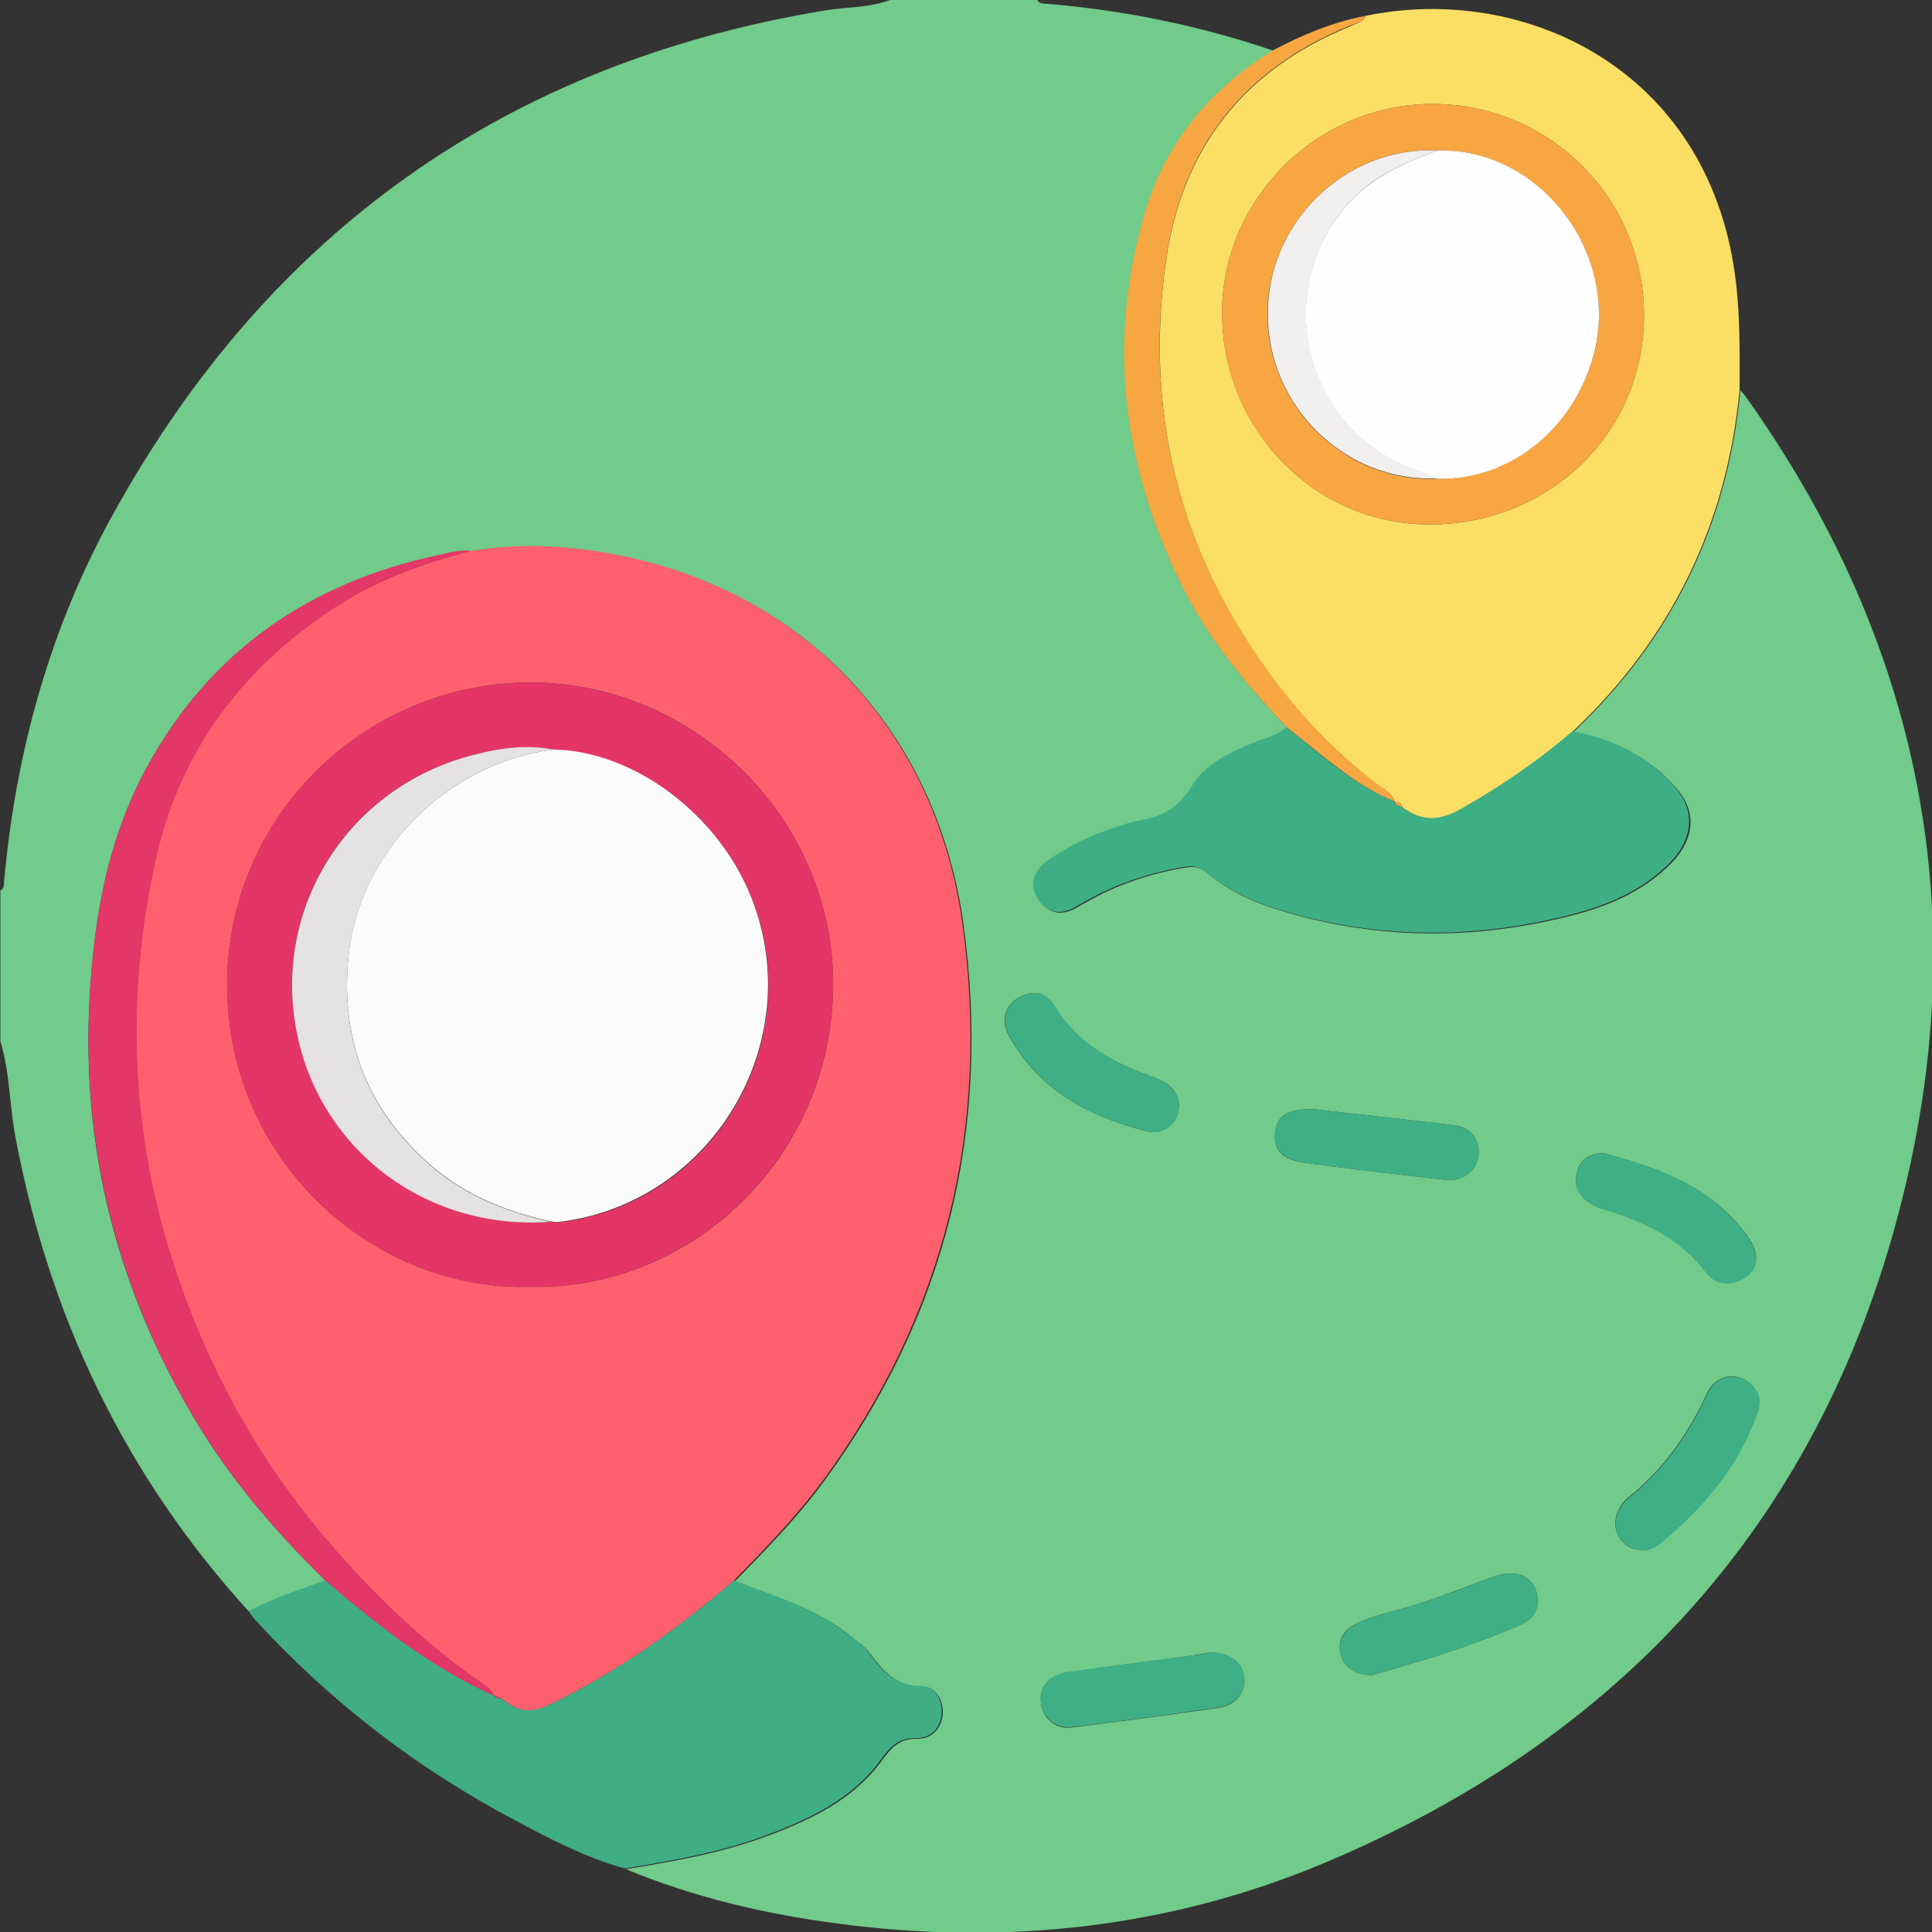
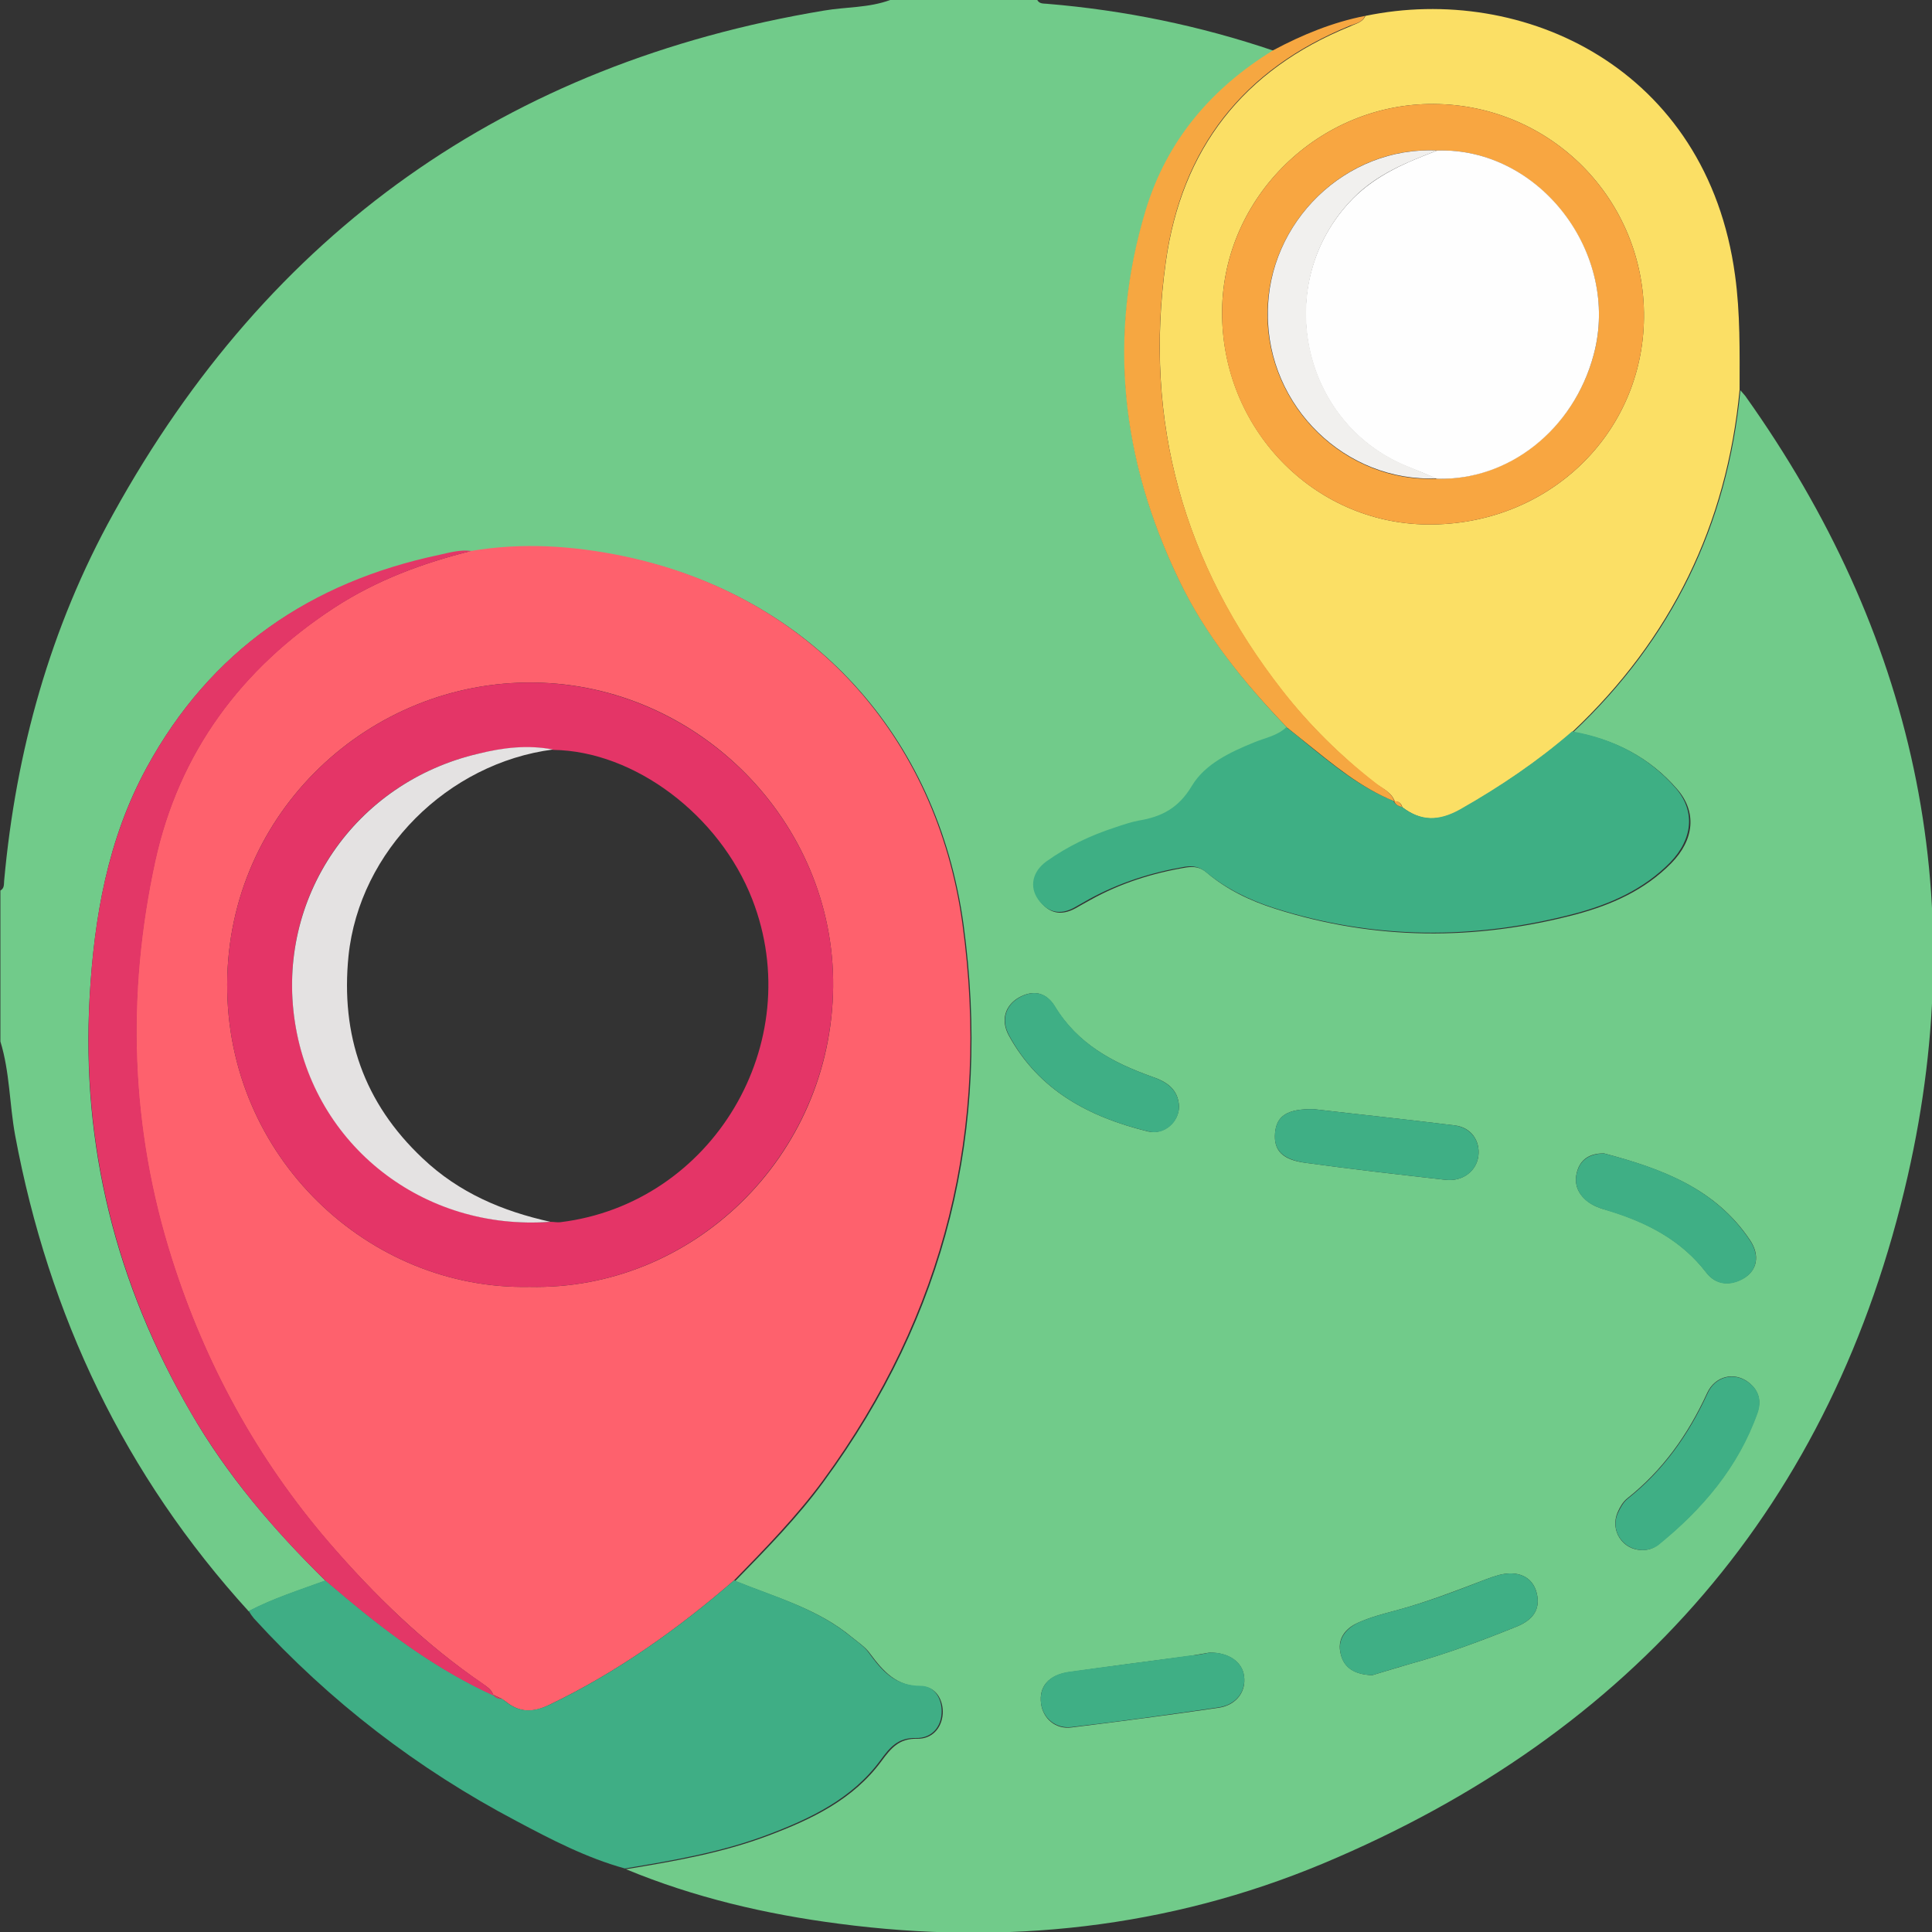
<svg xmlns="http://www.w3.org/2000/svg" width="34" height="34" viewBox="0 0 34 34" fill="none">
  <rect x="0" y="0" width="34" height="34" fill="#333333" stroke="none" />
  <g clip-path="url(#clip0_4823_25663)">
    <path d="M15.666 0C16.531 0 17.389 0 18.254 0C18.294 0.073 18.367 0.06 18.427 0.067C19.791 0.18 21.115 0.453 22.412 0.892C21.328 1.564 20.543 2.476 20.17 3.7C19.491 5.936 19.744 8.106 20.749 10.202C21.221 11.187 21.906 12.025 22.658 12.811C22.498 12.957 22.285 12.997 22.093 13.077C21.667 13.25 21.221 13.45 20.995 13.842C20.762 14.235 20.463 14.388 20.057 14.454C19.917 14.475 19.777 14.528 19.645 14.574C19.212 14.714 18.8 14.907 18.434 15.173C18.188 15.353 18.134 15.619 18.287 15.839C18.454 16.072 18.667 16.125 18.926 15.985C19.012 15.938 19.099 15.885 19.186 15.839C19.711 15.546 20.276 15.366 20.875 15.266C21.015 15.246 21.128 15.26 21.241 15.36C21.594 15.659 21.999 15.852 22.439 15.992C24.195 16.551 25.964 16.557 27.734 16.092C28.359 15.925 28.944 15.666 29.41 15.193C29.823 14.774 29.862 14.281 29.51 13.882C29.031 13.33 28.406 13.01 27.687 12.884C29.423 11.247 30.401 9.244 30.628 6.868C30.654 6.901 30.687 6.934 30.714 6.968C33.674 11.127 34.705 15.726 33.574 20.69C32.257 26.473 28.745 30.506 23.283 32.795C20.556 33.934 17.689 34.24 14.762 33.854C13.478 33.687 12.22 33.394 11.016 32.895C11.868 32.755 12.713 32.609 13.524 32.303C14.283 32.017 15.014 31.671 15.513 30.992C15.68 30.766 15.819 30.593 16.139 30.599C16.392 30.606 16.571 30.426 16.591 30.16C16.604 29.914 16.465 29.681 16.225 29.681C15.773 29.681 15.54 29.408 15.307 29.095C15.227 28.982 15.101 28.902 14.988 28.809C14.389 28.31 13.644 28.11 12.939 27.824C13.484 27.265 14.037 26.706 14.502 26.067C16.651 23.139 17.449 19.878 16.957 16.271C16.498 12.944 14.263 10.488 11.003 9.803C10.112 9.616 9.214 9.556 8.309 9.71C8.116 9.683 7.936 9.736 7.75 9.776C5.462 10.249 3.706 11.447 2.581 13.509C1.896 14.767 1.657 16.138 1.577 17.556C1.43 20.171 2.042 22.593 3.353 24.849C3.992 25.961 4.816 26.919 5.728 27.818C5.275 27.984 4.81 28.13 4.377 28.357C2.195 25.961 0.858 23.152 0.266 19.978C0.166 19.432 0.173 18.867 0.007 18.328C0.007 17.443 0.007 16.557 0.007 15.672C0.08 15.632 0.067 15.559 0.073 15.499C0.28 13.217 0.885 11.04 1.996 9.037C4.737 4.079 8.908 1.118 14.502 0.186C14.888 0.12 15.287 0.14 15.666 0ZM20.749 19.472C20.735 19.16 20.523 19.033 20.27 18.947C19.578 18.7 18.959 18.368 18.56 17.709C18.414 17.469 18.188 17.409 17.928 17.556C17.689 17.695 17.609 17.948 17.749 18.215C18.281 19.193 19.172 19.659 20.203 19.912C20.496 19.978 20.749 19.732 20.749 19.472ZM21.288 29.082C21.201 29.095 21.068 29.122 20.935 29.142C20.223 29.235 19.511 29.328 18.806 29.428C18.454 29.481 18.281 29.681 18.321 29.98C18.354 30.24 18.573 30.44 18.86 30.4C19.724 30.293 20.589 30.18 21.447 30.054C21.76 30.007 21.933 29.767 21.893 29.495C21.86 29.248 21.627 29.082 21.288 29.082ZM23.117 19.519C22.651 19.512 22.465 19.639 22.439 19.938C22.412 20.244 22.565 20.411 22.977 20.464C23.796 20.577 24.614 20.67 25.439 20.763C25.745 20.797 25.984 20.604 26.017 20.344C26.051 20.078 25.891 19.838 25.598 19.805C24.753 19.699 23.909 19.612 23.117 19.519ZM24.148 29.481C24.328 29.428 24.561 29.355 24.793 29.288C25.445 29.109 26.071 28.876 26.696 28.623C26.955 28.516 27.122 28.337 27.042 28.03C26.969 27.744 26.709 27.631 26.377 27.718C26.303 27.738 26.23 27.764 26.157 27.791C25.632 27.991 25.106 28.197 24.561 28.343C24.334 28.403 24.108 28.463 23.902 28.556C23.676 28.656 23.523 28.842 23.596 29.115C23.656 29.355 23.842 29.468 24.148 29.481ZM28.898 27.279C28.991 27.279 29.084 27.259 29.177 27.185C29.956 26.56 30.587 25.814 30.927 24.856C31 24.643 30.947 24.463 30.767 24.324C30.521 24.137 30.182 24.211 30.042 24.517C29.709 25.242 29.264 25.874 28.632 26.373C28.559 26.433 28.505 26.526 28.465 26.62C28.332 26.939 28.559 27.279 28.898 27.279ZM28.226 20.297C28.006 20.297 27.84 20.377 27.767 20.577C27.694 20.783 27.74 20.97 27.907 21.116C28.026 21.223 28.173 21.269 28.326 21.309C28.991 21.515 29.59 21.822 30.029 22.394C30.195 22.613 30.448 22.633 30.687 22.494C30.927 22.354 30.973 22.088 30.8 21.828C30.188 20.91 29.23 20.564 28.226 20.297Z" fill="#71CB8A" />
    <path d="M8.289 9.696C9.194 9.543 10.092 9.603 10.983 9.789C14.243 10.475 16.478 12.931 16.937 16.258C17.429 19.858 16.631 23.119 14.482 26.054C14.017 26.686 13.471 27.245 12.919 27.811C11.928 28.669 10.863 29.428 9.672 30C9.373 30.147 9.14 30.14 8.894 29.94C8.868 29.921 8.834 29.901 8.808 29.881L8.821 29.894C8.774 29.867 8.721 29.847 8.675 29.821L8.681 29.834C8.655 29.741 8.582 29.694 8.508 29.641C7.477 28.936 6.592 28.077 5.781 27.139C4.517 25.668 3.606 23.998 3.02 22.154C2.288 19.852 2.215 17.502 2.727 15.153C3.147 13.243 4.238 11.766 5.881 10.694C6.626 10.209 7.437 9.909 8.289 9.696ZM9.32 22.647C12.174 22.713 14.635 20.364 14.662 17.363C14.688 14.454 12.274 12.045 9.4 12.012C6.519 11.972 4.011 14.281 3.998 17.316C3.985 20.357 6.486 22.706 9.32 22.647Z" fill="#FE616D" />
    <path d="M24.028 0.28C26.802 -0.299 30.042 1.198 30.534 4.845C30.627 5.517 30.614 6.189 30.614 6.861C30.388 9.237 29.41 11.24 27.674 12.877C27.062 13.403 26.403 13.849 25.705 14.248C25.325 14.461 25.013 14.461 24.68 14.208C24.66 14.142 24.62 14.095 24.54 14.108H24.547C24.487 13.935 24.321 13.876 24.188 13.776C23.589 13.303 23.044 12.764 22.571 12.165C20.828 9.936 20.123 7.42 20.516 4.612C20.795 2.615 21.886 1.225 23.755 0.466C23.862 0.413 23.975 0.399 24.028 0.28ZM25.232 1.83C23.217 1.817 21.527 3.467 21.507 5.464C21.487 7.527 23.104 9.21 25.119 9.23C27.235 9.25 28.911 7.647 28.931 5.59C28.951 3.521 27.301 1.843 25.232 1.83Z" fill="#FBDF65" />
    <path d="M8.894 29.941C9.14 30.14 9.373 30.14 9.672 30C10.863 29.428 11.928 28.669 12.919 27.811C13.624 28.097 14.369 28.303 14.968 28.796C15.081 28.889 15.207 28.969 15.287 29.082C15.52 29.402 15.746 29.668 16.205 29.668C16.445 29.668 16.584 29.894 16.571 30.147C16.558 30.413 16.378 30.593 16.119 30.586C15.799 30.579 15.659 30.753 15.493 30.979C14.994 31.658 14.262 32.004 13.504 32.29C12.693 32.596 11.841 32.742 10.996 32.882C10.324 32.696 9.706 32.376 9.094 32.05C7.351 31.132 5.807 29.947 4.47 28.483C4.437 28.443 4.404 28.397 4.377 28.35C4.81 28.124 5.275 27.977 5.728 27.811C5.854 27.918 5.98 28.024 6.107 28.131C6.905 28.796 7.737 29.402 8.688 29.834L8.681 29.821C8.715 29.874 8.768 29.894 8.828 29.894L8.814 29.881C8.841 29.901 8.868 29.921 8.894 29.941Z" fill="#3FAE85" />
    <path d="M24.673 14.202C25.006 14.454 25.319 14.454 25.698 14.242C26.403 13.842 27.062 13.396 27.667 12.871C28.385 12.997 29.011 13.316 29.49 13.869C29.836 14.268 29.796 14.761 29.39 15.18C28.924 15.652 28.339 15.912 27.713 16.078C25.944 16.544 24.174 16.537 22.418 15.978C21.986 15.839 21.573 15.639 21.221 15.346C21.108 15.253 20.995 15.233 20.855 15.253C20.263 15.353 19.698 15.533 19.165 15.825C19.079 15.872 18.992 15.925 18.906 15.972C18.653 16.111 18.433 16.058 18.267 15.825C18.114 15.606 18.167 15.339 18.414 15.16C18.786 14.894 19.192 14.701 19.624 14.561C19.764 14.514 19.897 14.468 20.037 14.441C20.442 14.375 20.742 14.222 20.975 13.829C21.208 13.443 21.647 13.237 22.072 13.064C22.265 12.984 22.478 12.95 22.638 12.797C22.738 12.877 22.844 12.957 22.944 13.044C23.436 13.443 23.928 13.855 24.527 14.095H24.52C24.56 14.162 24.613 14.188 24.673 14.202Z" fill="#3EAF84" />
    <path d="M8.688 29.841C7.737 29.408 6.905 28.802 6.107 28.137C5.98 28.03 5.854 27.924 5.728 27.817C4.816 26.926 3.998 25.961 3.353 24.849C2.049 22.593 1.437 20.171 1.577 17.556C1.656 16.138 1.896 14.774 2.581 13.509C3.705 11.446 5.462 10.242 7.737 9.763C7.916 9.723 8.103 9.67 8.295 9.696C7.444 9.909 6.632 10.209 5.887 10.694C4.251 11.766 3.153 13.236 2.734 15.153C2.222 17.502 2.295 19.852 3.027 22.154C3.612 23.998 4.524 25.668 5.788 27.139C6.599 28.084 7.484 28.942 8.515 29.641C8.582 29.694 8.655 29.747 8.688 29.841Z" fill="#E33767" />
    <path d="M24.54 14.102C23.942 13.862 23.456 13.45 22.957 13.05C22.857 12.97 22.751 12.884 22.651 12.804C21.899 12.019 21.214 11.187 20.742 10.195C19.737 8.099 19.485 5.936 20.163 3.694C20.536 2.469 21.321 1.551 22.405 0.885C22.917 0.612 23.449 0.393 24.021 0.28C23.975 0.399 23.855 0.413 23.755 0.453C21.879 1.218 20.795 2.602 20.516 4.599C20.117 7.407 20.828 9.923 22.571 12.152C23.044 12.758 23.582 13.29 24.188 13.762C24.314 13.869 24.48 13.929 24.54 14.102Z" fill="#F6A741" />
    <path d="M20.749 19.472C20.755 19.738 20.496 19.985 20.21 19.912C19.179 19.665 18.281 19.193 17.755 18.215C17.615 17.948 17.695 17.695 17.935 17.556C18.194 17.409 18.42 17.469 18.567 17.709C18.966 18.368 19.578 18.7 20.27 18.947C20.516 19.033 20.735 19.16 20.749 19.472Z" fill="#3FAF85" />
    <path d="M21.287 29.082C21.627 29.075 21.86 29.248 21.893 29.488C21.933 29.761 21.76 30 21.447 30.047C20.582 30.173 19.724 30.293 18.859 30.393C18.573 30.426 18.354 30.233 18.32 29.974C18.287 29.681 18.453 29.475 18.806 29.421C19.518 29.322 20.23 29.235 20.935 29.135C21.068 29.129 21.201 29.102 21.287 29.082Z" fill="#3FAF85" />
    <path d="M23.117 19.519C23.915 19.612 24.753 19.698 25.598 19.805C25.891 19.845 26.05 20.078 26.017 20.344C25.984 20.61 25.744 20.797 25.438 20.763C24.62 20.67 23.795 20.577 22.977 20.464C22.565 20.404 22.412 20.238 22.438 19.938C22.465 19.639 22.651 19.512 23.117 19.519Z" fill="#3FAF85" />
    <path d="M24.148 29.481C23.842 29.468 23.656 29.362 23.596 29.115C23.529 28.849 23.682 28.663 23.902 28.556C24.108 28.463 24.334 28.403 24.56 28.343C25.106 28.197 25.631 27.997 26.157 27.791C26.23 27.764 26.303 27.738 26.376 27.718C26.709 27.631 26.968 27.744 27.042 28.031C27.122 28.337 26.955 28.516 26.696 28.623C26.07 28.876 25.445 29.109 24.793 29.288C24.554 29.355 24.328 29.428 24.148 29.481Z" fill="#3FAF85" />
    <path d="M28.898 27.279C28.558 27.272 28.332 26.932 28.472 26.626C28.512 26.54 28.565 26.44 28.638 26.38C29.27 25.881 29.716 25.249 30.049 24.523C30.188 24.211 30.527 24.144 30.774 24.33C30.953 24.463 31.006 24.65 30.933 24.863C30.594 25.821 29.962 26.56 29.184 27.192C29.091 27.259 28.991 27.279 28.898 27.279Z" fill="#3FAF85" />
    <path d="M28.226 20.298C29.23 20.557 30.188 20.91 30.8 21.835C30.973 22.101 30.92 22.361 30.687 22.5C30.448 22.64 30.202 22.62 30.029 22.401C29.59 21.828 28.991 21.522 28.326 21.316C28.179 21.269 28.033 21.229 27.907 21.123C27.74 20.97 27.694 20.783 27.767 20.584C27.84 20.378 28.013 20.304 28.226 20.298Z" fill="#3FAF85" />
    <path d="M9.32 22.647C6.493 22.707 3.985 20.364 3.998 17.316C4.011 14.282 6.519 11.972 9.4 12.012C12.274 12.052 14.688 14.455 14.662 17.363C14.628 20.364 12.167 22.713 9.32 22.647ZM9.692 21.502C9.746 21.502 9.805 21.515 9.859 21.509C12.54 21.183 14.223 18.354 13.238 15.825C12.659 14.341 11.162 13.217 9.739 13.197C9.293 13.104 8.854 13.164 8.428 13.263C6.24 13.762 4.856 15.799 5.189 17.975C5.528 20.151 7.457 21.662 9.692 21.502Z" fill="#E43567" />
    <path d="M8.828 29.901C8.768 29.894 8.715 29.881 8.681 29.827C8.728 29.847 8.774 29.874 8.828 29.901Z" fill="#E33767" />
    <path d="M8.894 29.941C8.867 29.921 8.834 29.901 8.808 29.881C8.841 29.901 8.867 29.921 8.894 29.941Z" fill="#E33767" />
    <path d="M25.232 1.83C27.301 1.843 28.951 3.521 28.931 5.59C28.911 7.647 27.235 9.25 25.119 9.23C23.104 9.21 21.48 7.527 21.507 5.464C21.527 3.467 23.217 1.817 25.232 1.83ZM25.292 2.649C23.695 2.562 22.305 3.9 22.305 5.53C22.305 7.161 23.682 8.498 25.285 8.425C26.549 8.458 27.694 7.553 28.046 6.242C28.525 4.466 27.082 2.589 25.292 2.649Z" fill="#F8A641" />
    <path d="M24.673 14.202C24.613 14.188 24.56 14.162 24.534 14.102C24.613 14.089 24.653 14.135 24.673 14.202Z" fill="#F6A741" />
-     <path d="M9.732 13.19C11.156 13.21 12.659 14.341 13.232 15.819C14.216 18.348 12.533 21.169 9.852 21.502C9.799 21.509 9.739 21.502 9.686 21.495C8.841 21.309 8.083 20.989 7.437 20.377C6.4 19.399 5.994 18.208 6.133 16.817C6.326 14.967 7.883 13.43 9.732 13.19Z" fill="#FBFBFB" />
    <path d="M9.732 13.19C7.883 13.43 6.326 14.967 6.133 16.824C5.994 18.215 6.399 19.406 7.437 20.384C8.082 20.996 8.848 21.316 9.686 21.502C7.451 21.669 5.521 20.158 5.189 17.982C4.856 15.806 6.24 13.769 8.422 13.263C8.848 13.157 9.287 13.104 9.732 13.19Z" fill="#E4E2E2" />
    <path d="M25.292 2.649C27.088 2.589 28.525 4.459 28.046 6.242C27.694 7.56 26.549 8.465 25.285 8.425C25.113 8.352 24.939 8.279 24.767 8.212C22.871 7.44 22.372 4.958 23.809 3.494C24.234 3.068 24.753 2.855 25.292 2.649Z" fill="#FEFEFE" />
    <path d="M25.292 2.649C24.76 2.855 24.234 3.061 23.815 3.487C22.378 4.951 22.877 7.44 24.773 8.206C24.946 8.279 25.119 8.352 25.292 8.418C23.682 8.492 22.305 7.154 22.312 5.524C22.305 3.906 23.689 2.569 25.292 2.649Z" fill="#F1F0EE" />
  </g>
  <defs>
    <clipPath id="clip0_4823_25663">
      <rect width="34" height="34" fill="white" />
    </clipPath>
  </defs>
</svg>